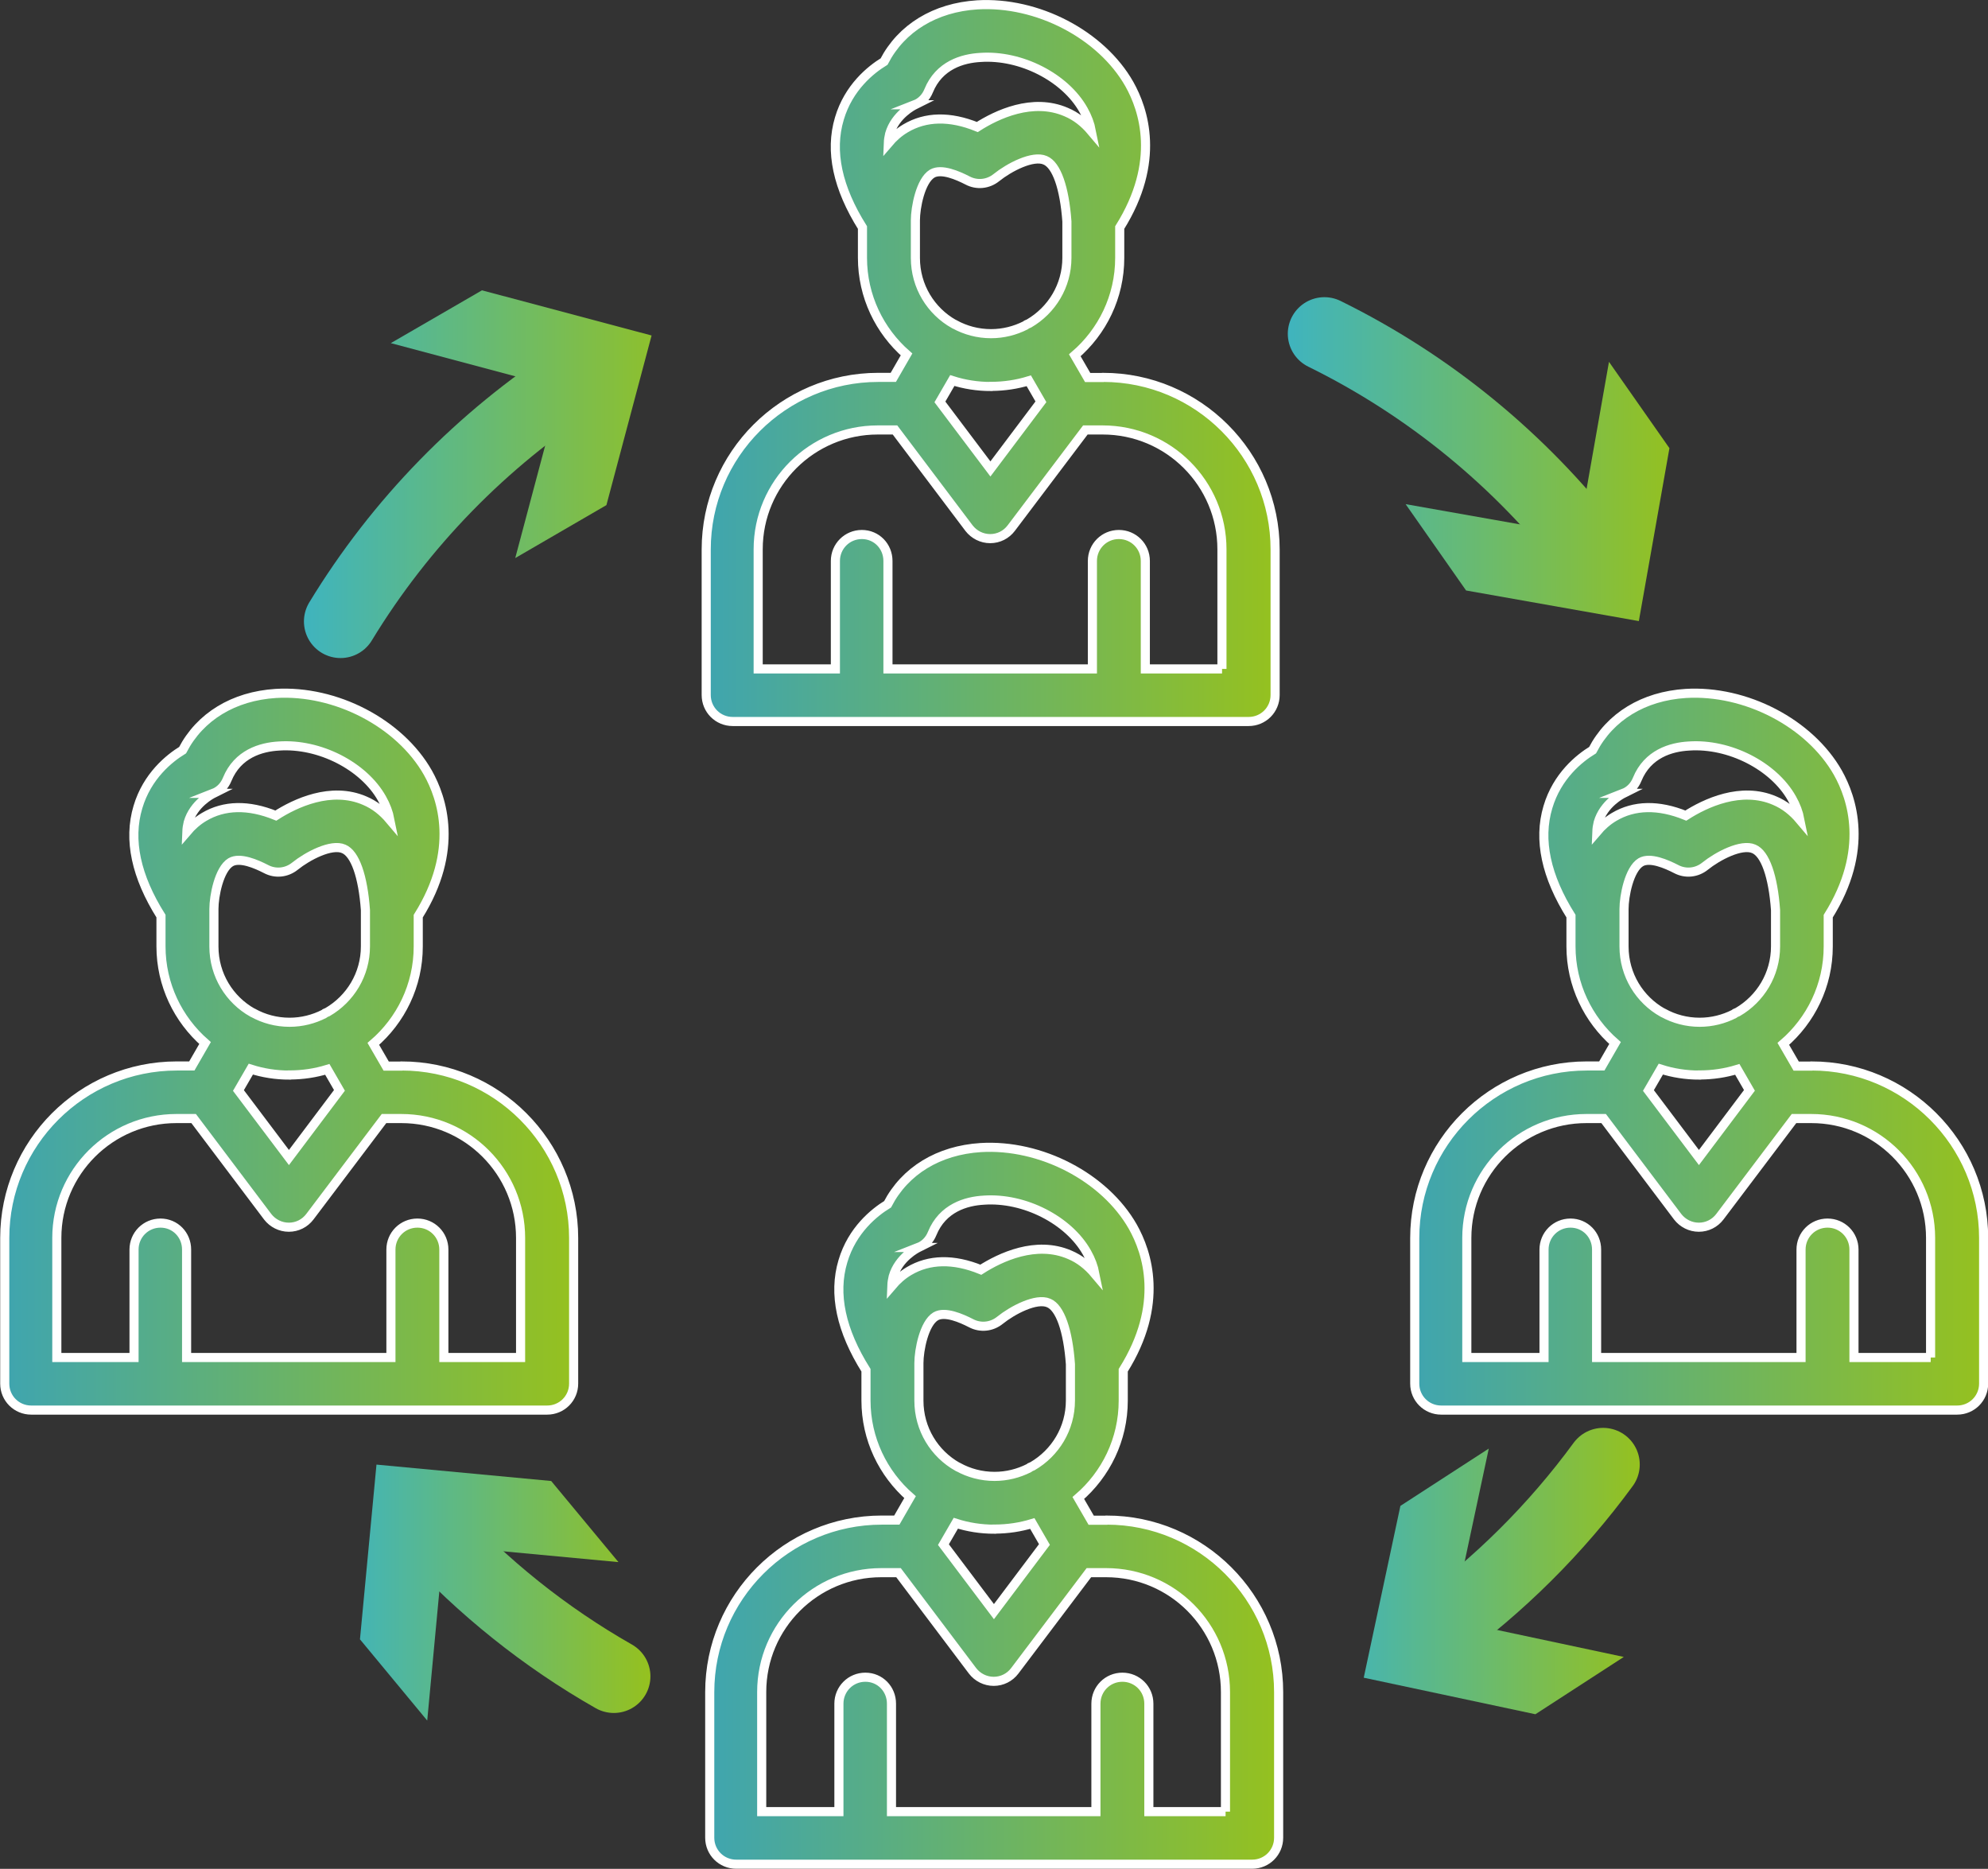
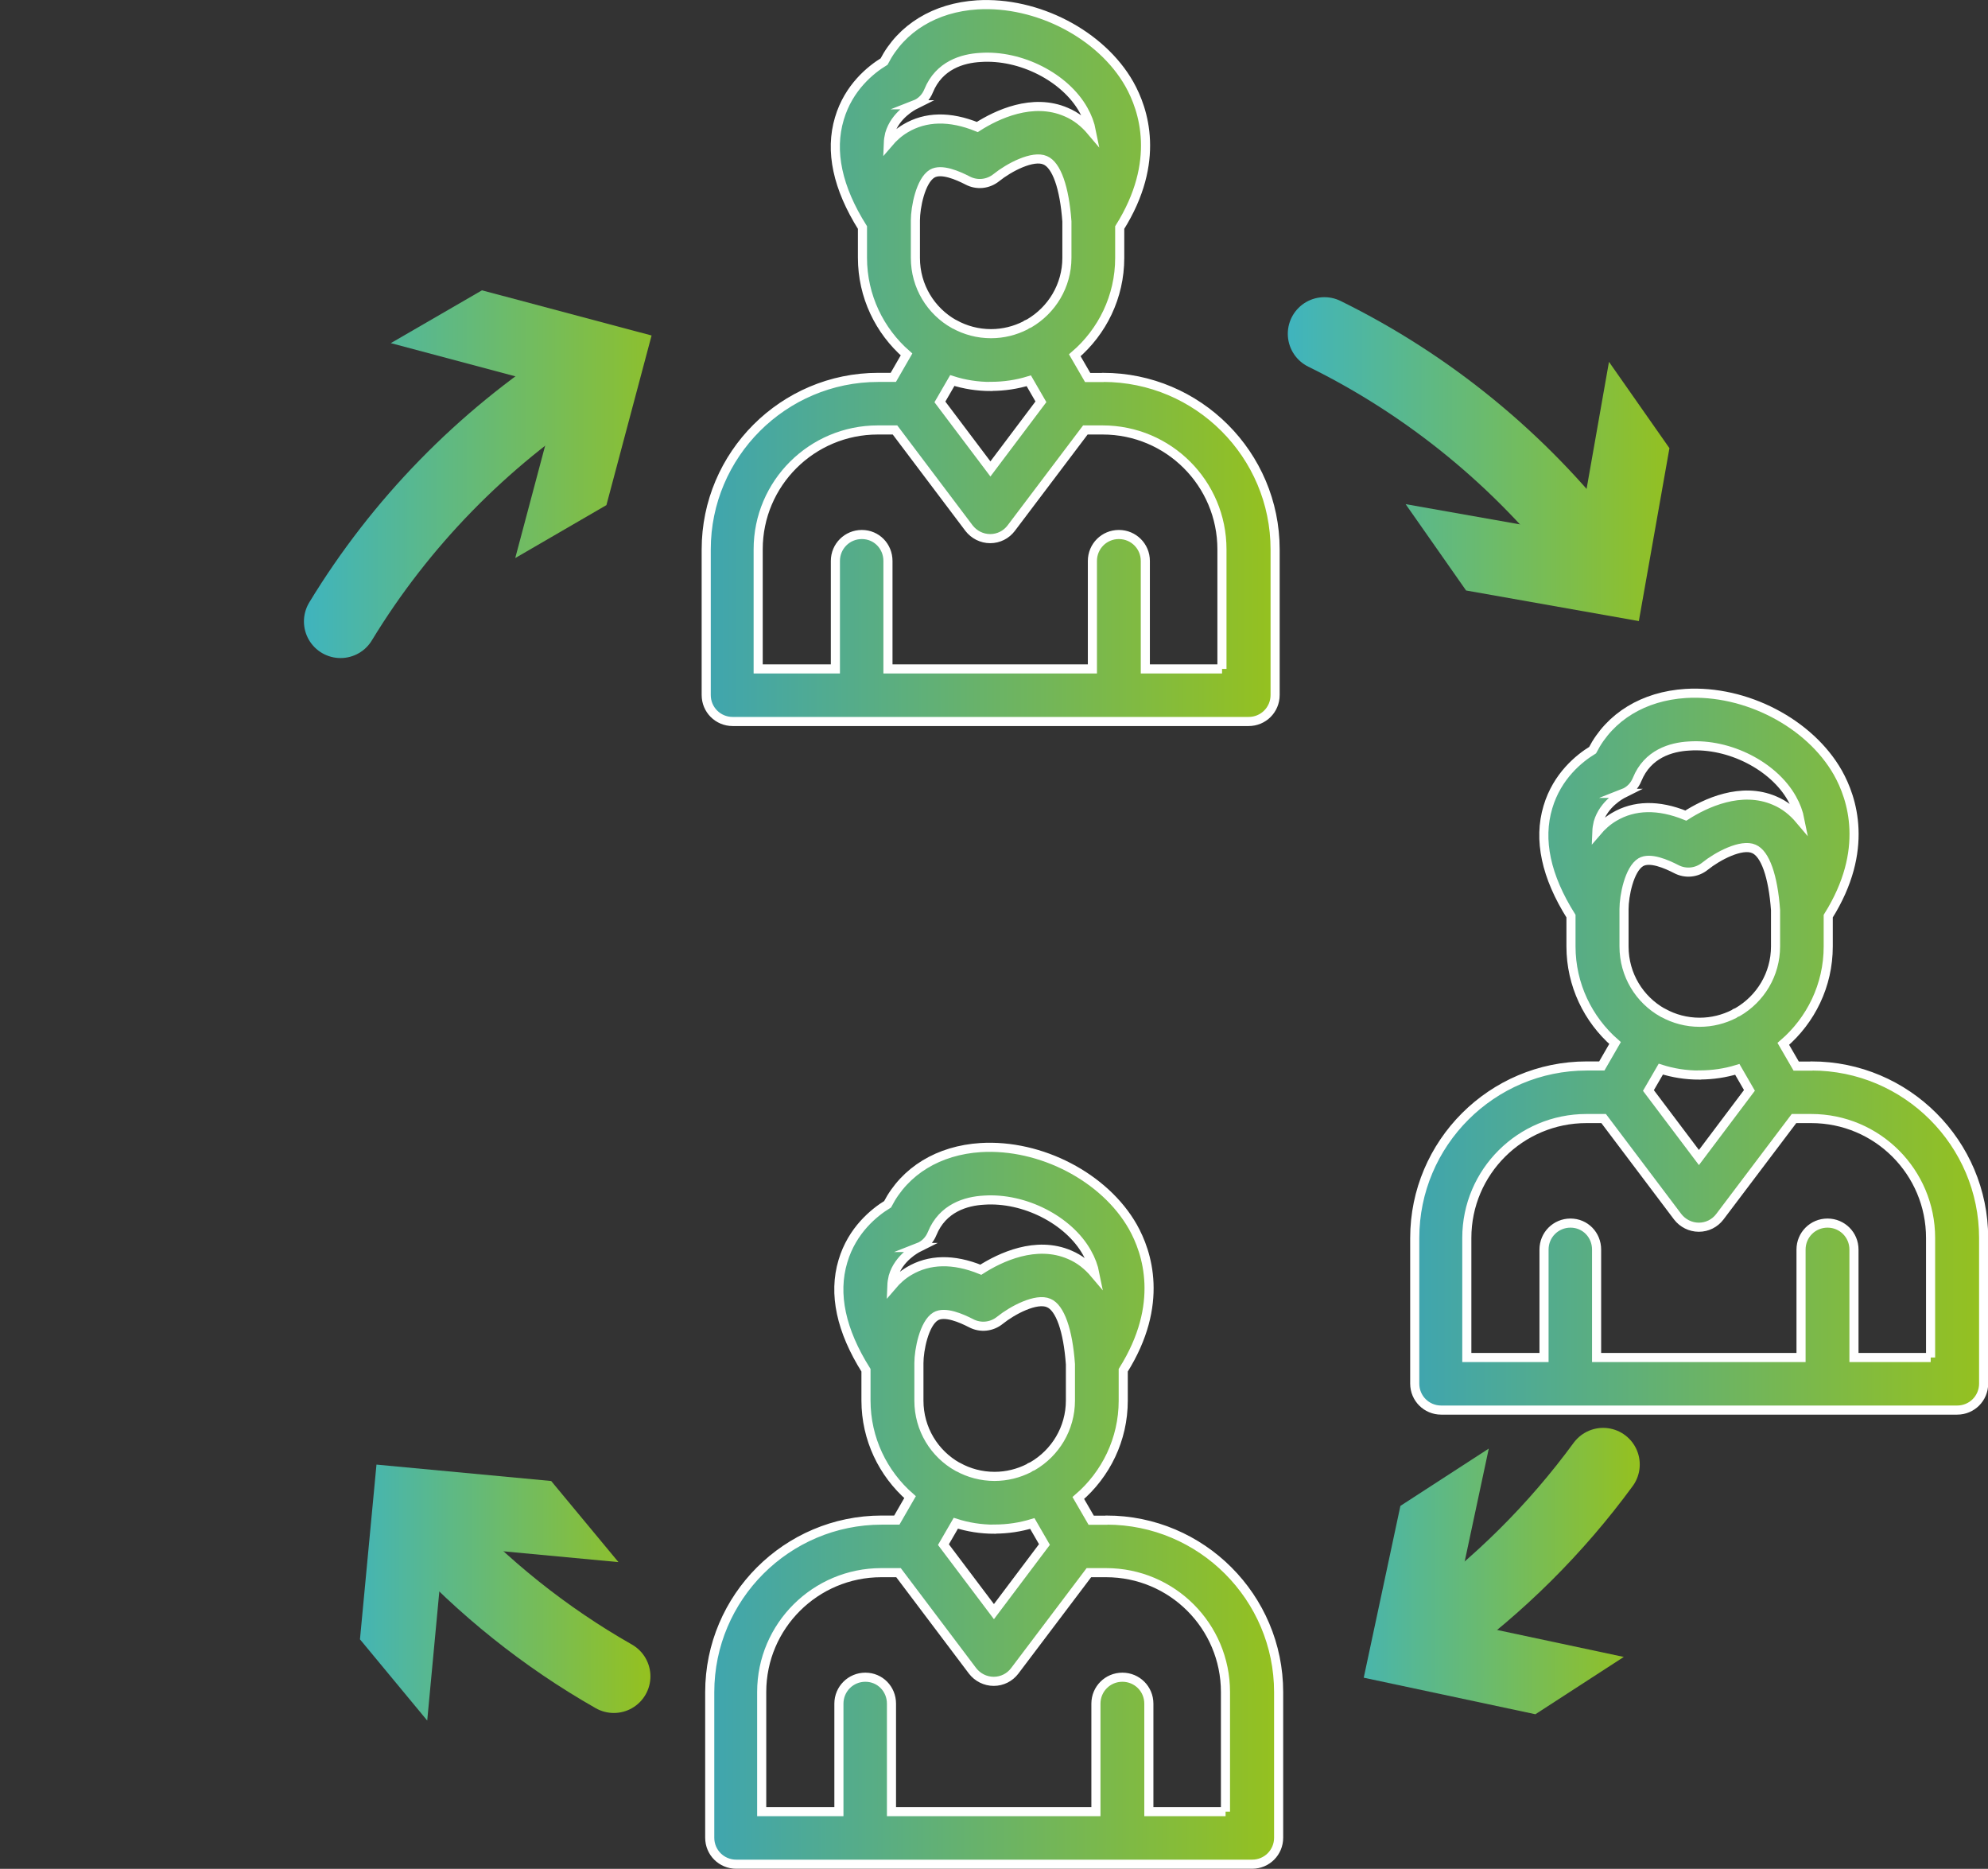
<svg xmlns="http://www.w3.org/2000/svg" xmlns:xlink="http://www.w3.org/1999/xlink" id="Layer_2" data-name="Layer 2" viewBox="0 0 163.75 153.91">
  <rect x="0" y="0" width="163.75" height="153.91" fill="#333333" stroke="none" />
  <defs>
    <style>      .cls-1 {        fill: url(#New_Gradient_Swatch_2-4);      }      .cls-2 {        fill: url(#New_Gradient_Swatch_2-8);      }      .cls-3 {        fill: url(#New_Gradient_Swatch_2-6);      }      .cls-4 {        fill: url(#New_Gradient_Swatch_2-2);      }      .cls-5 {        stroke: url(#New_Gradient_Swatch_2);      }      .cls-5, .cls-6, .cls-7, .cls-8 {        fill: none;        stroke-linecap: round;        stroke-linejoin: round;        stroke-width: 6.03px;      }      .cls-6 {        stroke: url(#New_Gradient_Swatch_2-5);      }      .cls-7 {        stroke: url(#New_Gradient_Swatch_2-3);      }      .cls-8 {        stroke: url(#New_Gradient_Swatch_2-7);      }      .cls-9 {        fill: url(#New_Gradient_Swatch_1-4);      }      .cls-9, .cls-10, .cls-11, .cls-12 {        fill-rule: evenodd;        stroke: #fff;        stroke-miterlimit: 10;        stroke-width: .75px;      }      .cls-10 {        fill: url(#New_Gradient_Swatch_1-2);      }      .cls-11 {        fill: url(#New_Gradient_Swatch_1-3);      }      .cls-12 {        fill: url(#New_Gradient_Swatch_1);      }    </style>
    <linearGradient id="New_Gradient_Swatch_2" data-name="New Gradient Swatch 2" x1="106.08" y1="36.48" x2="138.01" y2="36.48" gradientUnits="userSpaceOnUse">
      <stop offset="0" stop-color="#3fb4be" />
      <stop offset="1" stop-color="#95c11f" />
    </linearGradient>
    <linearGradient id="New_Gradient_Swatch_2-2" data-name="New Gradient Swatch 2" x1="106.08" y1="40.47" x2="138.01" y2="40.47" xlink:href="#New_Gradient_Swatch_2" />
    <linearGradient id="New_Gradient_Swatch_2-3" data-name="New Gradient Swatch 2" x1="109.32" y1="127.53" x2="135.06" y2="127.53" xlink:href="#New_Gradient_Swatch_2" />
    <linearGradient id="New_Gradient_Swatch_2-4" data-name="New Gradient Swatch 2" x1="109.32" y1="130.24" x2="135.06" y2="130.24" xlink:href="#New_Gradient_Swatch_2" />
    <linearGradient id="New_Gradient_Swatch_2-5" data-name="New Gradient Swatch 2" x1="27.99" y1="132" x2="53.57" y2="132" xlink:href="#New_Gradient_Swatch_2" />
    <linearGradient id="New_Gradient_Swatch_2-6" data-name="New Gradient Swatch 2" x1="27.99" y1="131.16" x2="53.57" y2="131.16" xlink:href="#New_Gradient_Swatch_2" />
    <linearGradient id="New_Gradient_Swatch_2-7" data-name="New Gradient Swatch 2" x1="25.03" y1="41.11" x2="56.68" y2="41.11" xlink:href="#New_Gradient_Swatch_2" />
    <linearGradient id="New_Gradient_Swatch_2-8" data-name="New Gradient Swatch 2" x1="25.03" y1="34.93" x2="56.68" y2="34.93" xlink:href="#New_Gradient_Swatch_2" />
    <linearGradient id="New_Gradient_Swatch_1" data-name="New Gradient Swatch 1" x1="58.45" y1="124.01" x2="105.3" y2="124.01" gradientUnits="userSpaceOnUse">
      <stop offset="0" stop-color="#3fa5af" />
      <stop offset="1" stop-color="#95c11f" />
    </linearGradient>
    <linearGradient id="New_Gradient_Swatch_1-2" data-name="New Gradient Swatch 1" x1="116.52" y1="86.61" x2="163.37" y2="86.61" xlink:href="#New_Gradient_Swatch_1" />
    <linearGradient id="New_Gradient_Swatch_1-3" data-name="New Gradient Swatch 1" x1=".38" y1="86.61" x2="47.23" y2="86.61" xlink:href="#New_Gradient_Swatch_1" />
    <linearGradient id="New_Gradient_Swatch_1-4" data-name="New Gradient Swatch 1" x1="58.16" y1="29.9" x2="105.01" y2="29.9" xlink:href="#New_Gradient_Swatch_1" />
  </defs>
  <g id="Layer_1-2" data-name="Layer 1">
    <g>
      <g>
        <g>
          <path class="cls-5" d="M131.08,45.47c-5.83-7.55-13.35-13.73-21.99-17.98" />
          <polygon class="cls-4" points="132.53 29.8 130.02 44.04 115.78 41.52 120.76 48.63 134.99 51.15 137.51 36.91 132.53 29.8" />
        </g>
        <g>
          <path class="cls-7" d="M118.13,134.44c5.33-3.85,10.03-8.52,13.92-13.83" />
          <polygon class="cls-1" points="133.75 136.46 119.61 133.45 122.63 119.3 115.35 124.02 112.33 138.17 126.47 141.18 133.75 136.46" />
        </g>
        <g>
          <path class="cls-6" d="M35.38,125.94c4.38,4.78,9.5,8.89,15.18,12.12" />
          <polygon class="cls-3" points="35.19 141.7 36.54 127.3 50.94 128.65 45.4 121.97 31.01 120.62 29.65 135.01 35.19 141.7" />
        </g>
        <g>
          <path class="cls-8" d="M47.68,31.04c-7.97,5.14-14.7,12.03-19.63,20.14" />
          <polygon class="cls-2" points="32.19 28.26 46.16 31.98 42.44 45.96 49.95 41.6 53.67 27.63 39.7 23.91 32.19 28.26" />
        </g>
      </g>
      <path class="cls-12" d="M91.13,125.2h-1.25l-1.06-1.83c2.26-1.94,3.7-4.81,3.7-8.02v-2.5c3.41-5.44,1.98-9.71.79-11.82-2.32-4.08-7.59-6.82-12.53-6.52-3.47.22-6.24,1.91-7.67,4.67-1.08.66-2.92,2.12-3.68,4.69-.81,2.7-.15,5.72,1.9,8.98v2.49c0,3.17,1.41,6.02,3.63,7.96l-1.09,1.89h-1.24c-7.81,0-14.17,6.36-14.17,14.17v11.99c0,1.21.97,2.18,2.18,2.18h42.5c1.21,0,2.18-.97,2.18-2.18v-11.99c0-7.81-6.36-14.17-14.17-14.17ZM84.85,120.84s-.07.05-.1.07c-.85.43-1.81.68-2.83.68-1.09,0-2.11-.28-3-.77-.01,0-.02-.02-.03-.02,0,0-.01,0-.02,0-1.9-1.07-3.18-3.1-3.18-5.45v-3.04s0-.03,0-.05c0-1.06.42-3.27,1.38-3.85.76-.45,2.13.16,2.91.56.77.41,1.7.32,2.39-.24,1.03-.83,3-1.87,4.01-1.42.94.39,1.59,2.26,1.79,5.04v2.99c0,2.31-1.25,4.32-3.12,5.41-.06.03-.13.05-.19.08ZM75.64,102.74c.54-.21.93-.63,1.14-1.15.86-2.11,2.79-2.67,4.27-2.75,3.32-.23,6.98,1.64,8.48,4.32.32.56.54,1.15.66,1.76-.59-.7-1.27-1.24-2.08-1.58-2.77-1.2-5.73.21-7.32,1.23-2.26-.92-4.26-.87-5.91.11-.56.33-1.02.75-1.42,1.22.01-.26.05-.52.11-.76.45-1.57,1.94-2.33,2.08-2.4ZM81.91,125.93h.03c1.07,0,2.11-.16,3.09-.46l1,1.73-4.16,5.53-4.16-5.52,1.02-1.76c1,.32,2.07.49,3.17.49ZM100.95,149.2h-6.32v-8.89c0-1.21-.97-2.18-2.18-2.18s-2.18.97-2.18,2.18v8.89h-16.84v-8.89c0-1.21-.94-2.18-2.15-2.18s-2.18.97-2.18,2.18v8.89h-6.36v-9.85c0-5.44,4.43-9.83,9.85-9.83h1.42l6.1,8.09c.41.53,1.05.86,1.74.86s1.32-.32,1.73-.86l6.11-8.09h1.42c5.44,0,9.83,4.41,9.83,9.83v9.85Z" />
      <path class="cls-10" d="M149.2,87.8h-1.25l-1.06-1.83c2.26-1.94,3.7-4.81,3.7-8.02v-2.5c3.41-5.44,1.98-9.71.79-11.82-2.32-4.08-7.59-6.82-12.53-6.52-3.47.22-6.24,1.91-7.67,4.67-1.08.66-2.92,2.12-3.68,4.69-.81,2.7-.15,5.72,1.9,8.98v2.49c0,3.17,1.41,6.02,3.63,7.96l-1.09,1.89h-1.24c-7.81,0-14.17,6.36-14.17,14.17v11.99c0,1.21.97,2.18,2.18,2.18h42.5c1.21,0,2.18-.97,2.18-2.18v-11.99c0-7.81-6.36-14.17-14.17-14.17ZM142.93,83.44s-.07.05-.1.07c-.85.43-1.81.68-2.83.68-1.09,0-2.11-.28-3-.77-.01,0-.02-.02-.03-.02,0,0-.01,0-.02,0-1.9-1.07-3.18-3.1-3.18-5.45v-3.04s0-.03,0-.05c0-1.06.42-3.27,1.38-3.85.76-.45,2.13.16,2.91.56.77.41,1.7.32,2.39-.24,1.03-.83,3-1.87,4.01-1.42.94.39,1.59,2.26,1.79,5.04v2.99c0,2.31-1.25,4.32-3.12,5.41-.06.03-.13.05-.19.08ZM133.71,65.34c.54-.21.93-.63,1.14-1.15.86-2.11,2.79-2.67,4.27-2.75,3.32-.23,6.98,1.64,8.48,4.32.32.56.54,1.15.66,1.76-.59-.7-1.27-1.24-2.08-1.58-2.77-1.2-5.73.21-7.32,1.23-2.26-.92-4.26-.87-5.91.11-.56.33-1.02.75-1.42,1.22.01-.26.05-.52.11-.76.45-1.57,1.94-2.33,2.08-2.4ZM139.98,88.53h.03c1.07,0,2.11-.16,3.09-.46l1,1.73-4.16,5.53-4.16-5.52,1.02-1.76c1,.32,2.07.49,3.17.49ZM159.03,111.8h-6.32v-8.89c0-1.21-.97-2.18-2.18-2.18s-2.18.97-2.18,2.18v8.89h-16.84v-8.89c0-1.21-.94-2.18-2.15-2.18s-2.18.97-2.18,2.18v8.89h-6.36v-9.85c0-5.44,4.43-9.83,9.85-9.83h1.42l6.1,8.09c.41.53,1.05.86,1.74.86s1.32-.32,1.73-.86l6.11-8.09h1.42c5.44,0,9.83,4.41,9.83,9.83v9.85Z" />
-       <path class="cls-11" d="M33.06,87.8h-1.25l-1.06-1.83c2.26-1.94,3.7-4.81,3.7-8.02v-2.5c3.41-5.44,1.98-9.71.79-11.82-2.32-4.08-7.59-6.82-12.53-6.52-3.47.22-6.24,1.91-7.67,4.67-1.08.66-2.92,2.12-3.68,4.69-.81,2.7-.15,5.72,1.9,8.98v2.49c0,3.17,1.41,6.02,3.63,7.96l-1.09,1.89h-1.24c-7.81,0-14.17,6.36-14.17,14.17v11.99c0,1.21.97,2.18,2.18,2.18h42.5c1.21,0,2.18-.97,2.18-2.18v-11.99c0-7.81-6.36-14.17-14.17-14.17ZM26.78,83.44s-.07.05-.1.07c-.85.43-1.81.68-2.83.68-1.09,0-2.11-.28-3-.77-.01,0-.02-.02-.03-.02,0,0-.01,0-.02,0-1.9-1.07-3.18-3.1-3.18-5.45v-3.04s0-.03,0-.05c0-1.06.42-3.27,1.38-3.85.76-.45,2.13.16,2.91.56.77.41,1.7.32,2.39-.24,1.03-.83,3-1.87,4.01-1.42.94.39,1.59,2.26,1.79,5.04v2.99c0,2.31-1.25,4.32-3.12,5.41-.06.03-.13.05-.19.08ZM17.57,65.34c.54-.21.93-.63,1.14-1.15.86-2.11,2.79-2.67,4.27-2.75,3.32-.23,6.98,1.64,8.48,4.32.32.56.54,1.15.66,1.76-.59-.7-1.27-1.24-2.08-1.58-2.77-1.2-5.73.21-7.32,1.23-2.26-.92-4.26-.87-5.91.11-.56.33-1.02.75-1.42,1.22.01-.26.05-.52.11-.76.45-1.57,1.94-2.33,2.08-2.4ZM23.84,88.53h.03c1.07,0,2.11-.16,3.09-.46l1,1.73-4.16,5.53-4.16-5.52,1.02-1.76c1,.32,2.07.49,3.17.49ZM42.88,111.8h-6.32v-8.89c0-1.21-.97-2.18-2.18-2.18s-2.18.97-2.18,2.18v8.89H15.37v-8.89c0-1.21-.94-2.18-2.15-2.18s-2.18.97-2.18,2.18v8.89h-6.36v-9.85c0-5.44,4.43-9.83,9.85-9.83h1.42l6.1,8.09c.41.53,1.05.86,1.74.86s1.32-.32,1.73-.86l6.11-8.09h1.42c5.44,0,9.83,4.41,9.83,9.83v9.85Z" />
      <path class="cls-9" d="M90.84,31.09h-1.25l-1.06-1.83c2.26-1.94,3.7-4.81,3.7-8.02v-2.5c3.41-5.44,1.98-9.71.79-11.82-2.32-4.08-7.59-6.82-12.53-6.52-3.47.22-6.24,1.91-7.67,4.67-1.08.66-2.92,2.12-3.68,4.69-.81,2.7-.15,5.72,1.9,8.98v2.49c0,3.17,1.41,6.02,3.63,7.96l-1.09,1.89h-1.24c-7.81,0-14.17,6.36-14.17,14.17v11.99c0,1.21.97,2.18,2.18,2.18h42.5c1.21,0,2.18-.97,2.18-2.18v-11.99c0-7.81-6.36-14.17-14.17-14.17ZM84.56,26.73s-.07.05-.1.07c-.85.43-1.81.68-2.83.68-1.09,0-2.11-.28-3-.77-.01,0-.02-.02-.03-.02,0,0-.01,0-.02,0-1.9-1.07-3.18-3.1-3.18-5.45v-3.04s0-.03,0-.05c0-1.06.42-3.27,1.38-3.85.76-.45,2.13.16,2.91.56.77.41,1.7.32,2.39-.24,1.03-.83,3-1.87,4.01-1.42.94.39,1.59,2.26,1.79,5.04v2.99c0,2.31-1.25,4.32-3.12,5.41-.06.03-.13.05-.19.08ZM75.35,8.63c.54-.21.93-.63,1.14-1.15.86-2.11,2.79-2.67,4.27-2.75,3.32-.23,6.98,1.64,8.48,4.32.32.56.54,1.15.66,1.76-.59-.7-1.27-1.24-2.08-1.58-2.77-1.2-5.73.21-7.32,1.23-2.26-.92-4.26-.87-5.91.11-.56.33-1.02.75-1.42,1.22.01-.26.05-.52.11-.76.45-1.57,1.94-2.33,2.08-2.4ZM81.62,31.82h.03c1.07,0,2.11-.16,3.09-.46l1,1.73-4.16,5.53-4.16-5.52,1.02-1.76c1,.32,2.07.49,3.17.49ZM100.66,55.09h-6.32v-8.89c0-1.21-.97-2.18-2.18-2.18s-2.18.97-2.18,2.18v8.89h-16.84v-8.89c0-1.21-.94-2.18-2.15-2.18s-2.18.97-2.18,2.18v8.89h-6.36v-9.85c0-5.44,4.43-9.83,9.85-9.83h1.42l6.1,8.09c.41.53,1.05.86,1.74.86s1.32-.32,1.73-.86l6.11-8.09h1.42c5.44,0,9.83,4.41,9.83,9.83v9.85Z" />
    </g>
  </g>
</svg>